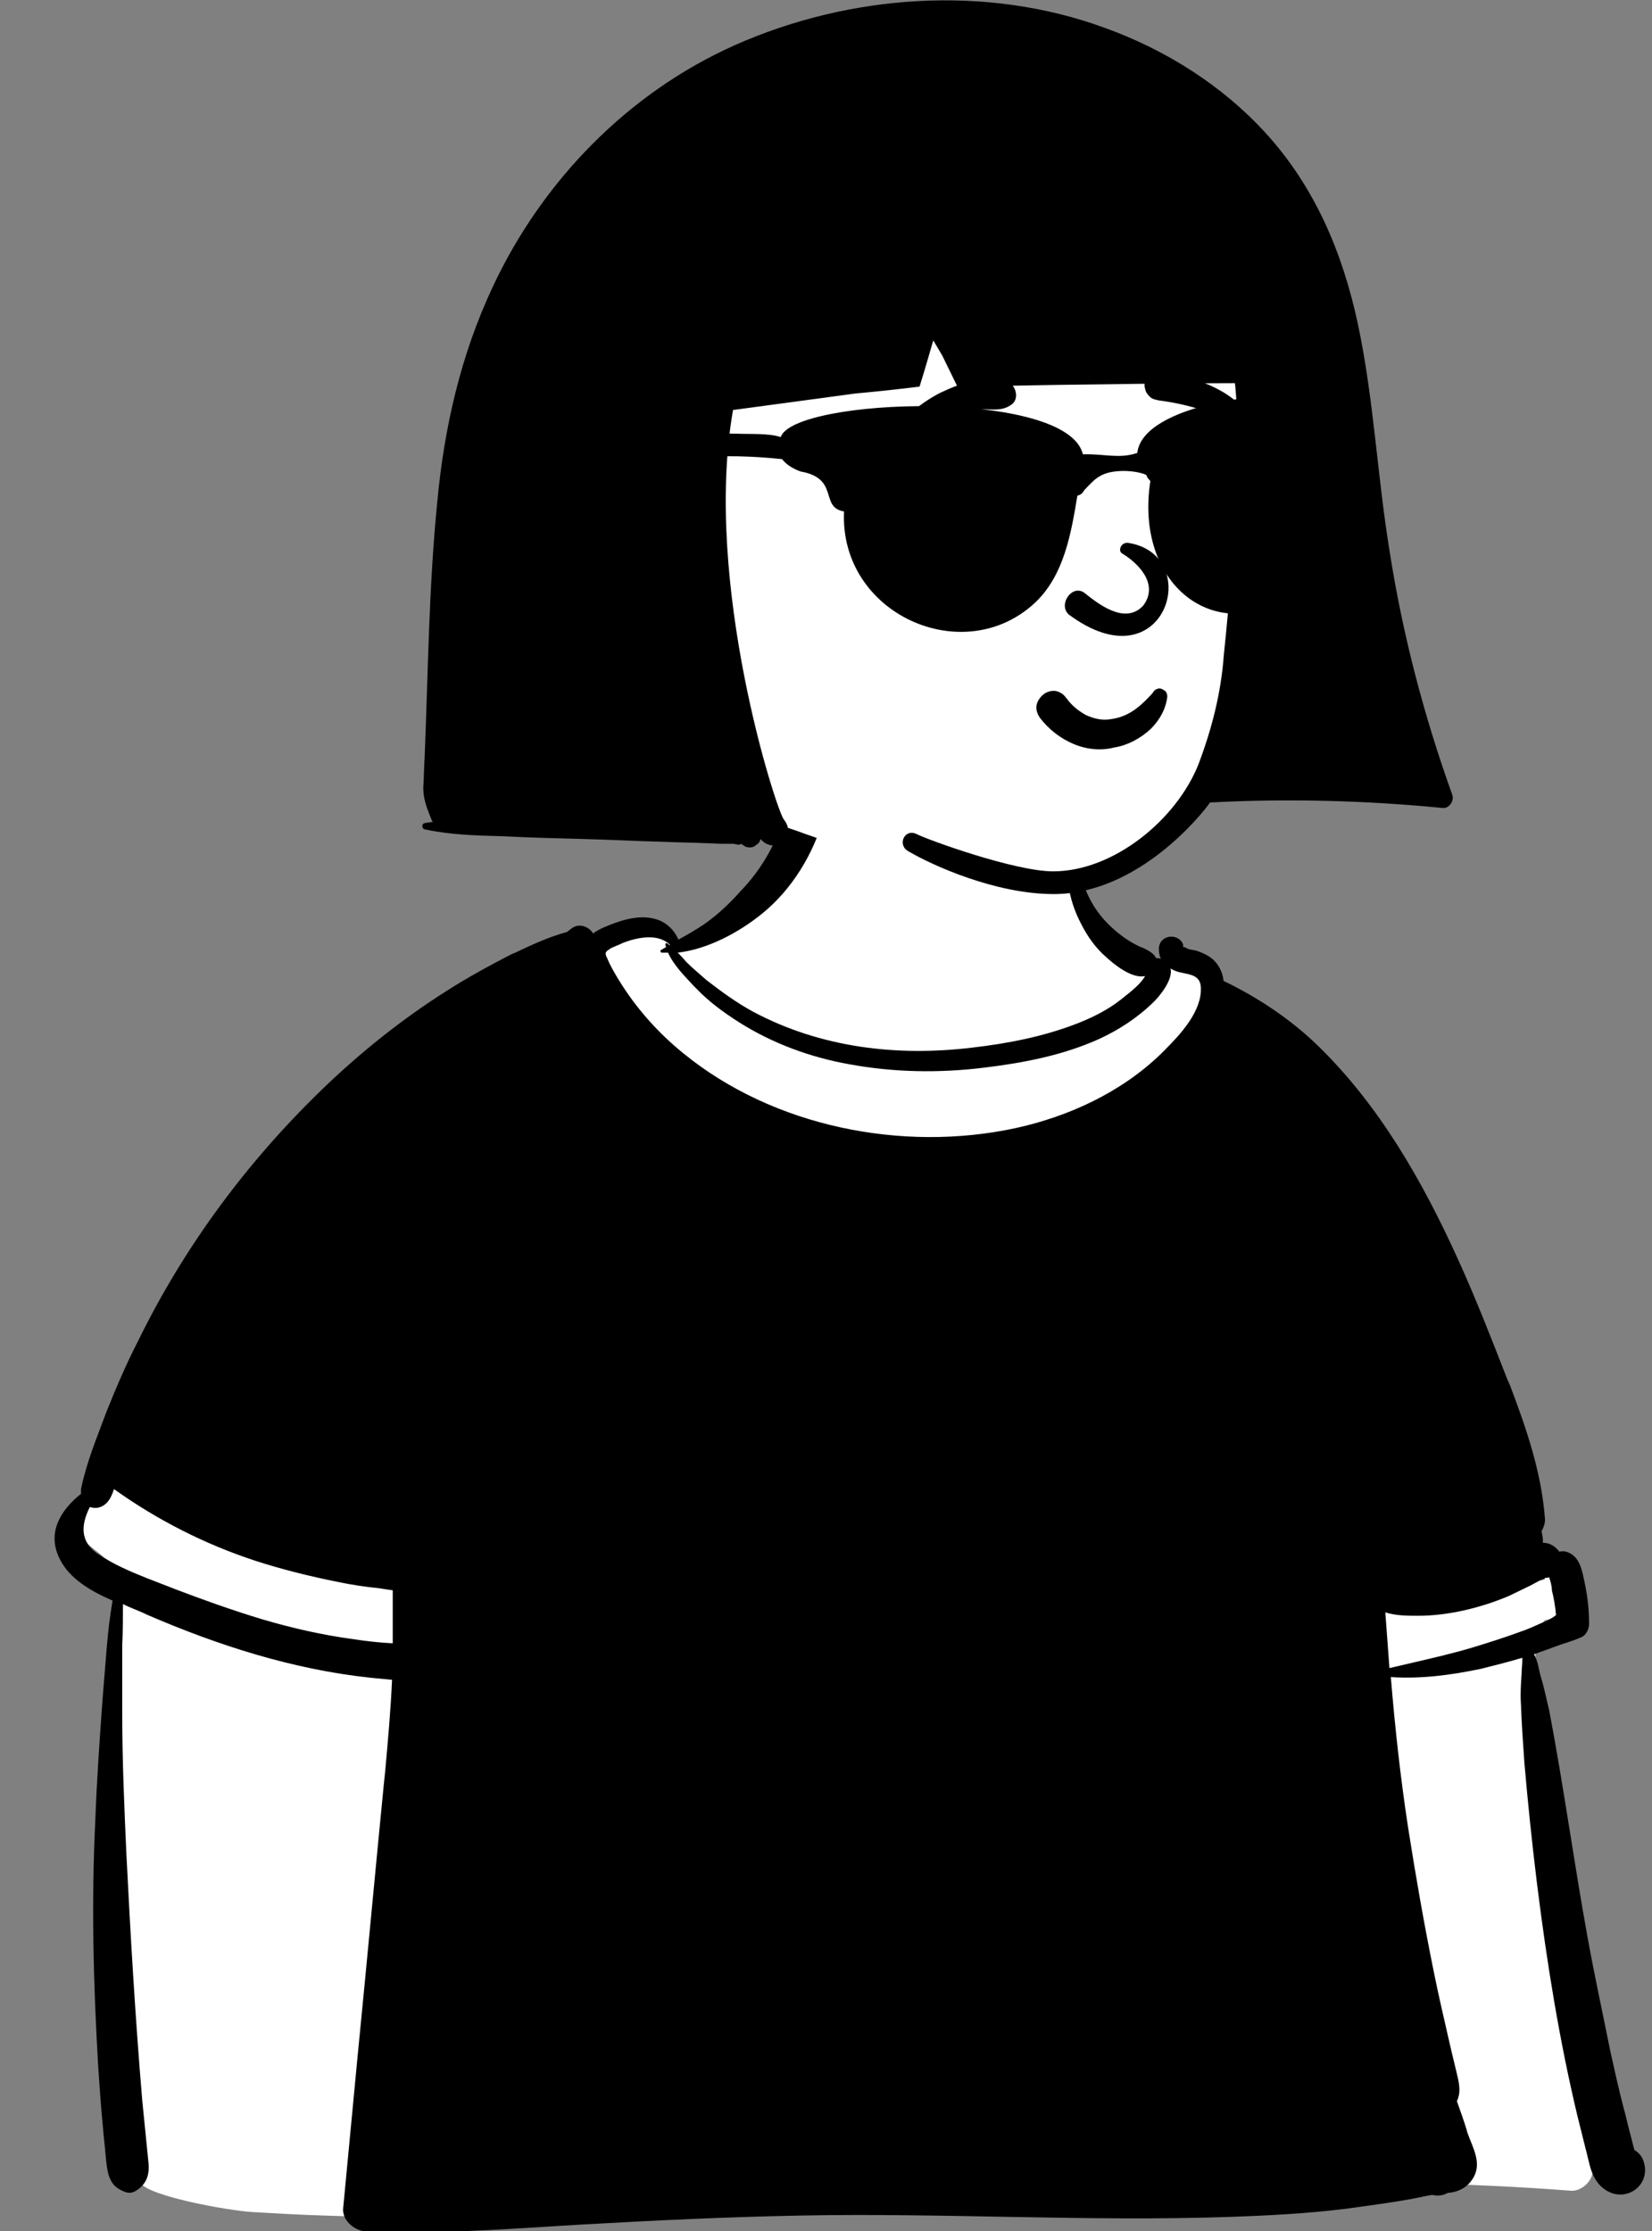
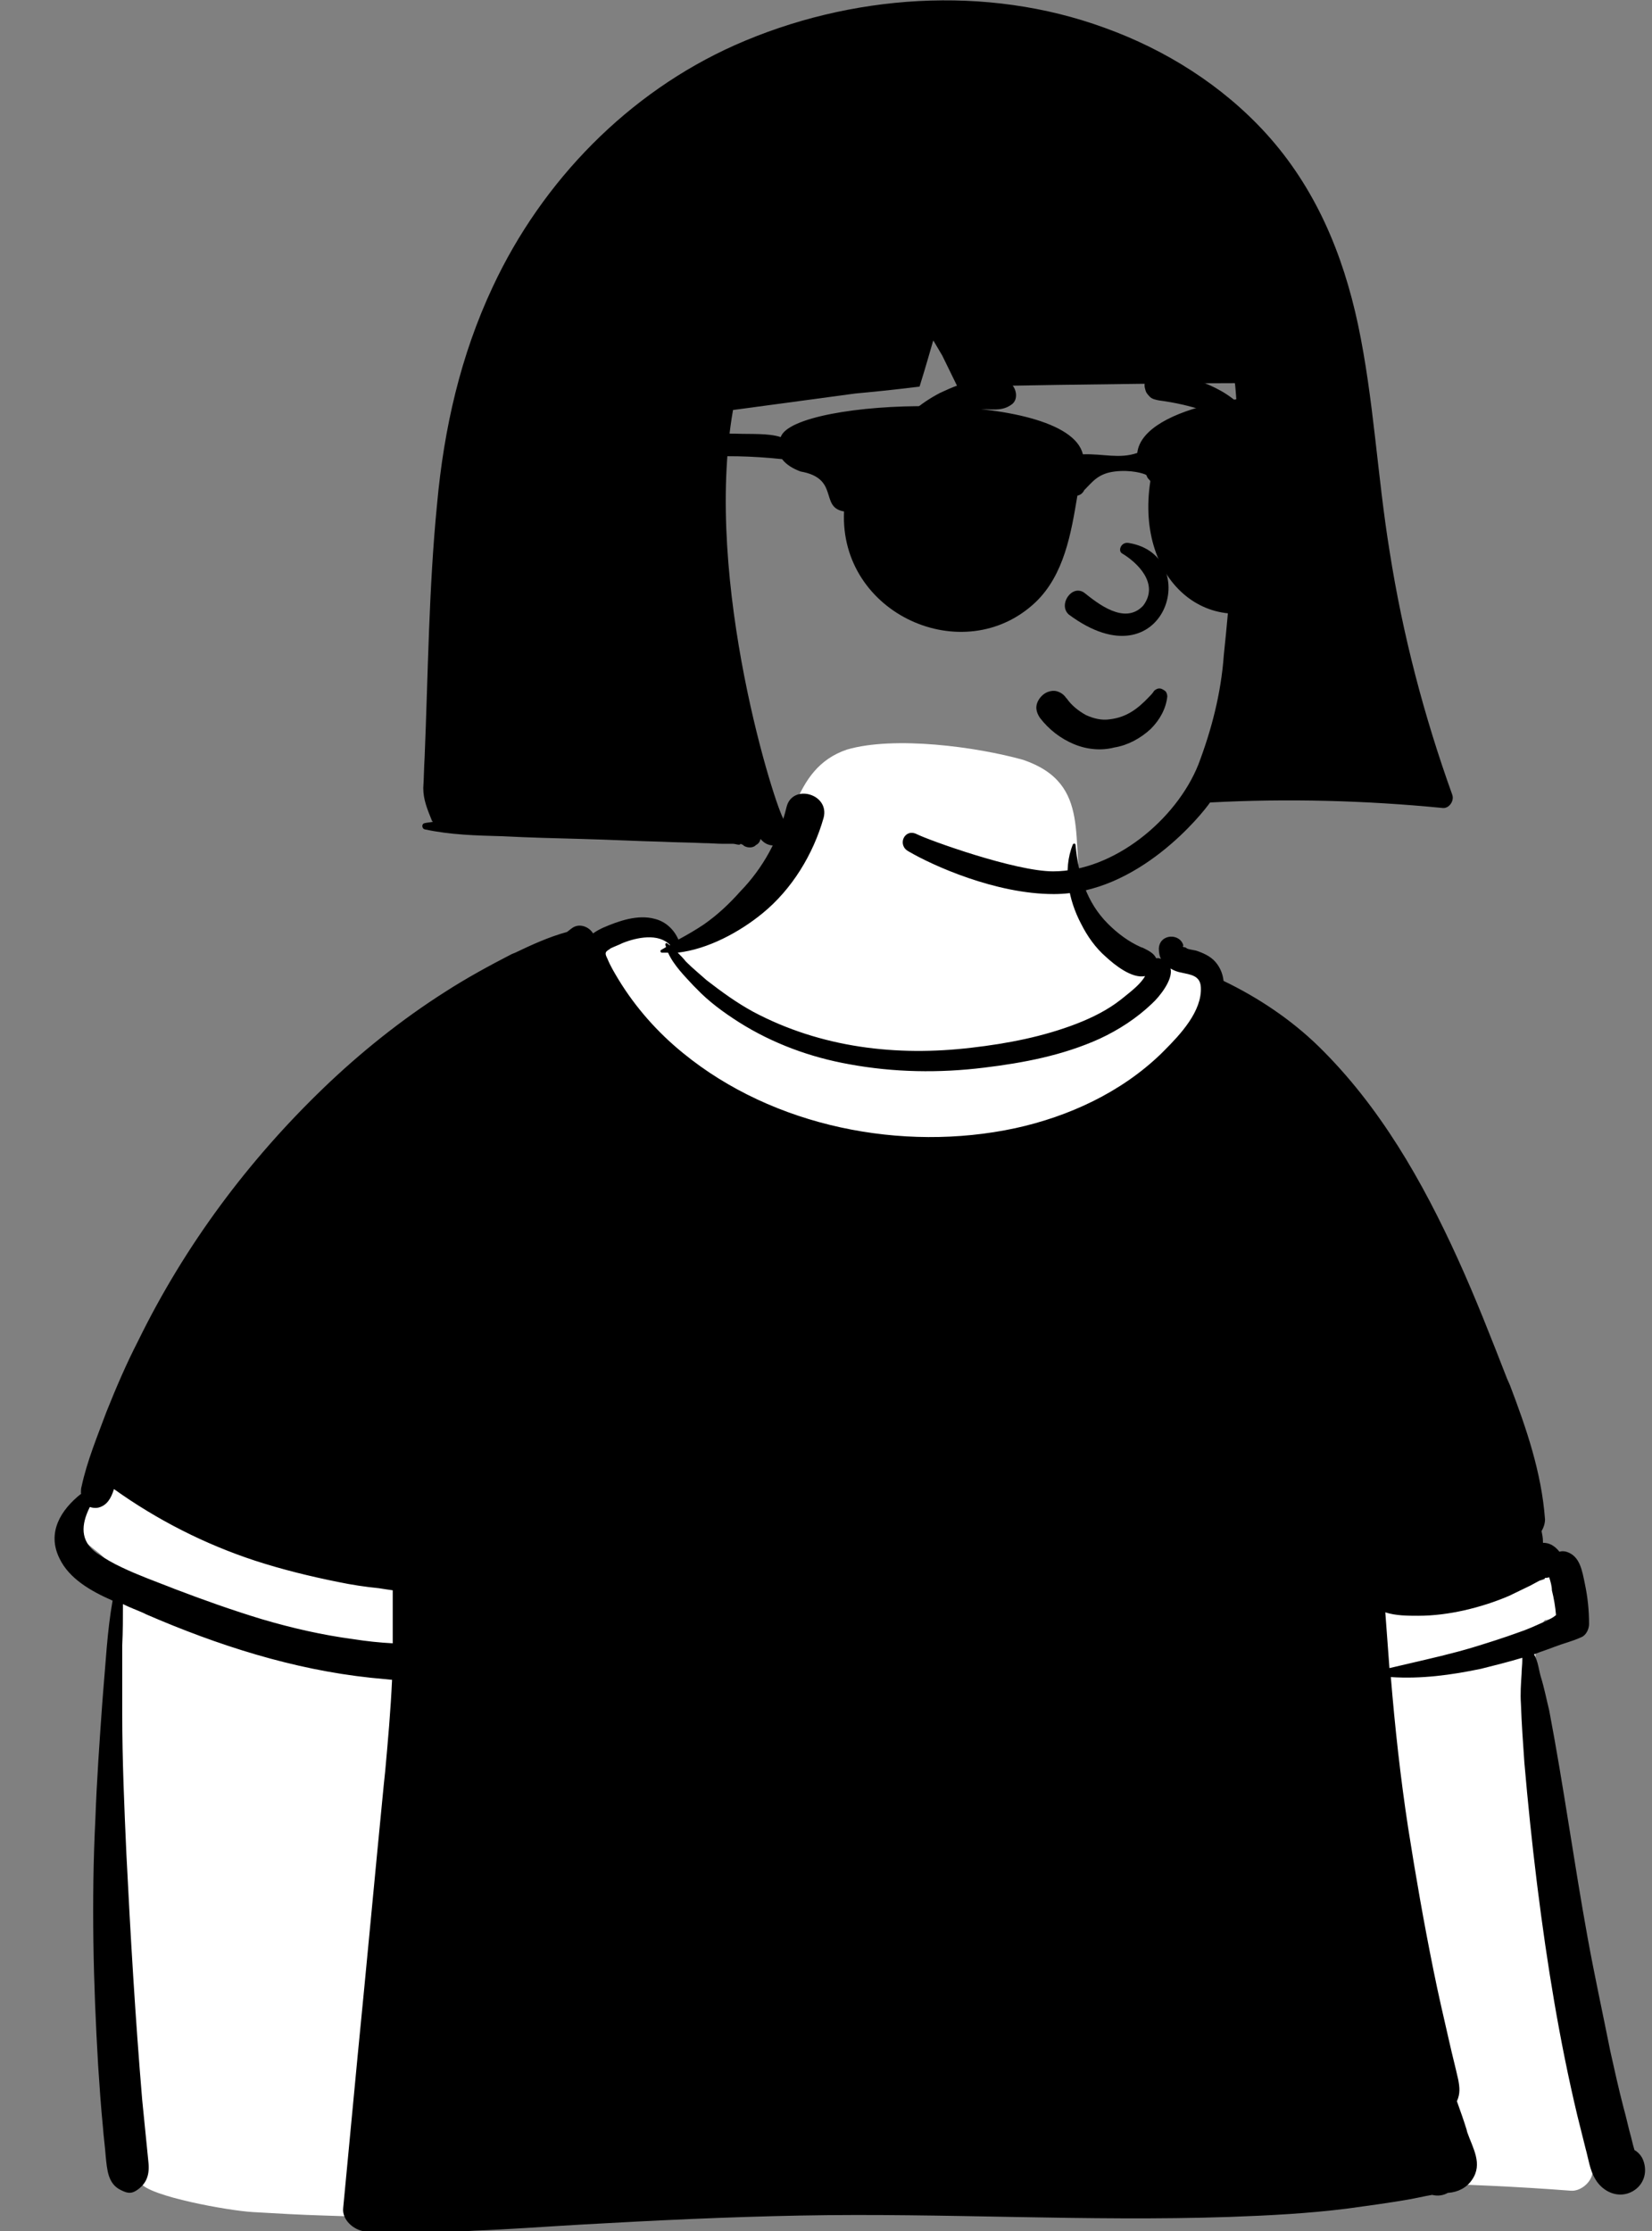
<svg xmlns="http://www.w3.org/2000/svg" version="1.1" id="Layer_1" x="0px" y="0px" viewBox="0 0 240 324" style="enable-background:new 0 0 240 324;" xml:space="preserve">
  <rect x="0" y="0" width="240" height="324" fill="#808080" stroke="none" />
  <style type="text/css"> .st0{fill:#FFFFFF;} </style>
  <title>peep-22</title>
  <desc>Created with Sketch.</desc>
  <g id="Introduction">
    <g id="variations" transform="translate(-846, -110)">
      <g id="images" transform="translate(126, 110)">
        <g id="a-person_x2F_bust" transform="translate(720, 0)">
          <g id="body_x2F_Sporty-Tee" transform="translate(31.056, 135.053)">
            <path id="_xD83C__xDFA8_-Background" class="st0" d="M5.7,186.2c3.4,0.2,6.9,0.4,10.3,0.5c44.9,1.7,89.7-3.4,134.5-4.6 c15.6-0.4,31.1-0.2,46.7,1c1.5,0.1,3.3-1.5,3.1-3.1c-2.9-24.8-6.5-49.6-8.3-74.6c0-1.3,0.2-2.6,0.6-3.9 c0.1-0.1,0.5-1.2,0.9-1.3c-0.1,0.1,0.5-0.1,0.1,0c2.3-0.4,4.5-2.8,2.8-5.1c-16.8-25.8-39.8-49.4-47.2-80 C147.4,7,141.1,6.5,134.4,3c-2.1-1.2-7.2-4.7-8.1-7.1c-2-8.7,1.5-17.1-8.7-20.6c-6.8-1.9-18.7-3.5-25.6-1.5 C83.7-23.4,84.3-14,79.5-7.5C77-3.8,72.7,1.4,68.7,1.9c-1.9,0.3-3.3-3.6-5.2-3.3C33.7,5.9-6.8,55.2-19.6,82.5 c-2.9,8.6,6.4,6,5.8,14.6c-0.7,16.4-2.2,37.4-1.3,53.8c0.9,9.5,0.2,19.5,3.2,28.7c-0.8,1,0.3,1.9,1.3,2.4 C-9.4,183.9,2.1,186,5.7,186.2z" />
            <path id="_xD83D__xDD8D_-Ink" d="M83.2-17.8c0.8-3.5,6.3-2,5.4,1.5C87.1-11,84-5.9,79.7-2.4c-3.3,2.7-7.9,5.2-12.3,5.7 c0.4,0.4,0.8,0.8,1.2,1.3c1,1,2,1.8,3,2.7c2.2,1.7,4.4,3.3,6.8,4.6c9.8,5.2,20.8,6.5,31.7,5.2c5.2-0.6,10.4-1.6,15.3-3.5 c2.3-0.9,4.5-2,6.4-3.5l0.5-0.4c1-0.8,2.4-1.9,3-3c-1.9,0.4-4.4-1.6-5.7-2.8c-1.5-1.3-2.7-3-3.6-4.8c-1.8-3.4-2.7-7.8-1.2-11.5 c0.1-0.2,0.4-0.2,0.4,0.1c0.4,4.3,1.6,8.3,4.7,11.4c1.4,1.4,3,2.6,4.8,3.4l0.3,0.1c0.8,0.4,1.6,0.8,1.9,1.5c0.1,0,0.2,0,0.4,0 c0.1,0,0.2,0.1,0.3,0.1c-0.2-0.4-0.3-0.9-0.3-1.5c0.1-2.2,3.2-2.3,3.6-0.3c-0.1-0.3-0.2,0,0,0.1c0,0,0,0,0-0.1l0,0l0,0l0,0.1 l0,0c0,0,0,0.1,0,0.1l0,0l0,0c0,0,0-0.1,0-0.1l0,0c0,0,0.1,0,0.1,0l0,0c0.1,0,0.3,0.1,0.4,0.2c0.5,0.2,1.1,0.2,1.6,0.4 c1.1,0.4,2.1,0.9,2.8,1.9c0.5,0.7,0.8,1.5,0.9,2.4c5,2.4,9.8,5.6,13.8,9.5c8.9,8.7,15.1,19.6,20.2,30.8 c2.6,5.7,4.9,11.6,7.2,17.5l0.4,0.9c2.4,6.3,4.6,12.7,5.1,19.5c0,0.6-0.2,1.2-0.5,1.7c0.1,0.5,0.2,1,0.2,1.5c0,0.1,0,0.2,0,0.2 c0.8,0,1.6,0.3,2.4,1.3c0.3-0.1,0.6-0.1,1,0c2,0.6,2.3,2.8,2.7,4.7c0.4,1.9,0.6,3.8,0.6,5.8c0,0.7-0.4,1.6-1.1,1.9 c-1.3,0.6-2.6,0.9-3.9,1.4c-1,0.4-2,0.7-3,1.1c0.6,1,0.7,2.3,1,3.3c0.5,1.6,0.8,3.2,1.2,4.8c2.1,11,3.6,22.1,5.6,33.1 c1,5.5,2.2,11,3.3,16.5c0.6,2.7,1.2,5.4,1.9,8.1c0.4,1.4,0.7,2.9,1.1,4.3c0.1,0.4,0.2,0.8,0.3,1.2l0.2,0.7l0,0 c0.4,0.2,0.8,0.6,1.1,1.1c0.9,1.8,0.4,3.9-1.4,4.9c-2,1.1-4.3,0.1-5.4-1.8c-0.8-1.3-1-3-1.4-4.4c-0.4-1.6-0.8-3.2-1.2-4.8 c-2.6-10.9-4.4-22-5.8-33.2l-0.1-0.8c-0.7-5.7-1.3-11.5-1.8-17.3c-0.2-2.8-0.4-5.7-0.5-8.5c-0.1-1.5,0-2.9,0.1-4.4 c0-0.6,0.1-1.3,0.1-1.9l0-0.1c0-0.1,0-0.1,0-0.2l0-0.1c-2,0.6-4,1.1-6,1.6c-4.3,0.9-8.7,1.5-13.1,1.2 c0.6,7.3,1.4,14.6,2.5,21.8c1.1,7,2.3,13.9,3.7,20.8c0.7,3.5,1.5,6.9,2.3,10.4c0.4,1.8,0.9,3.7,1.3,5.5c0.2,1.1,0.3,2-0.2,3.1 c0.5,1.4,1,2.8,1.4,4.1l0.1,0.4c0.8,2.3,2.3,4.6,0.7,6.9c-0.8,1.2-2.1,1.8-3.4,1.9c0,0,0,0-0.1,0c-0.7,0.4-1.5,0.5-2.3,0.3 c-1.2,0.2-2.4,0.5-3.6,0.7c-2.9,0.5-5.9,0.9-8.8,1.3c-5.6,0.7-11.3,1-17,1.2c-20.7,0.7-41.5-0.6-62.3-0.2 c-10.6,0.2-21.1,0.7-31.7,1.3c-5.3,0.3-10.5,0.7-15.8,0.9l-1.6,0.1c-4.7,0.2-9.4,0.4-14.1,0.1c-0.1,0-0.2,0-0.2-0.1 c-1.6-0.2-3.3-1.7-3.1-3.4c0.7-7.4,1.4-14.7,2.1-22.1c1.3-13.1,2.5-26.2,3.8-39.4l0.2-1.9c0.4-4.4,0.8-8.9,1-13.3 c-1-0.1-2.1-0.2-3.1-0.3c-11.3-1.2-22.2-4.7-32.6-9.2l-0.4-0.2c-0.9-0.4-2-0.8-3-1.3c0,2,0,4-0.1,6c0,3.3,0,6.6,0,9.9 c0,6.8,0.3,13.6,0.6,20.3c0.6,12,1.3,23.9,2.3,35.8c0.3,3,0.6,6,0.9,9c0.2,1.8-0.2,3.2-1.8,4.2c-0.8,0.5-1.4,0.3-2.2-0.1 c-1.9-0.9-2-3-2.2-4.9c-0.1-1.4-0.3-2.8-0.4-4.2c-0.3-3-0.5-6-0.7-9c-0.7-11.9-1-23.9-0.4-35.8c0.2-5.6,0.6-11.2,1-16.8 l0.1-1.3c0.4-4.5,0.6-9.1,1.4-13.6c-3.2-1.4-6.3-3.2-7.7-6.1c-1.9-3.8,0.2-7.1,3.1-9.4c0-0.4,0-0.8,0.1-1.1 c0.8-3.7,2.3-7.3,3.6-10.8c1.4-3.5,2.9-7,4.6-10.3C-4.2,45.8,5,33.5,15.9,23c5.4-5.2,11.4-10,17.7-14c3.1-2,6.4-3.8,9.7-5.5 l0.5-0.2c2.3-1.1,4.9-2.3,7.5-3c0.3-0.2,0.5-0.4,0.8-0.6c1-0.7,2.4-0.2,3,0.8c0.3-0.2,0.6-0.4,1-0.6l0.4-0.2 c2.3-1,5.1-2,7.6-1.3c1.6,0.4,2.8,1.6,3.4,3c1.3-0.7,2.5-1.4,3.7-2.2c2-1.4,3.7-3,5.3-4.8C79.8-9,82.1-13.2,83.2-17.8z M194,94 c-0.2,0.1-0.4,0.1-0.7,0.1c0.4,0.1-0.4,0.3-0.7,0.4l0,0c-0.4,0.2-0.9,0.5-1.3,0.7c-1,0.5-2.1,1-3.1,1.5 c-2.1,0.9-4.3,1.6-6.5,2.1c-2.2,0.5-4.5,0.8-6.7,0.8c-1.5,0-3.3,0-4.8-0.5c0.2,2.7,0.4,5.4,0.6,8.1l3-0.7 c3-0.7,6.1-1.4,9.1-2.3c2.3-0.7,4.5-1.4,6.7-2.2c1.2-0.4,2.3-0.9,3.4-1.4c0.6-0.2,1.1-0.5,1.6-0.8l0.4-0.3 c-0.1-1.2-0.3-2.4-0.6-3.6C194.4,95.3,194.2,94.6,194,94z M-14.5,81.2c-0.4,1.3-1,2.4-2.3,2.7c-0.5,0.1-0.9,0-1.2-0.1l-0.1,0.2 c-1.1,2.3-1.4,4.7,1.1,6.5c1.2,0.8,2.4,1.5,3.7,2.1c2.3,1.1,4.8,2,7.1,2.9l0.5,0.2c4.2,1.6,8.4,3.1,12.7,4.4 c4.4,1.3,8.8,2.3,13.3,2.9c1.9,0.3,3.8,0.5,5.7,0.6c0-2.6,0-5.2,0-7.7c-0.7-0.1-1.4-0.2-2-0.3c-2-0.2-4-0.5-5.9-0.9 C14.1,93.9,10,92.9,6,91.6C-1.3,89.2-8.2,85.7-14.5,81.2z M66.3,2.2c-1.7-1.8-4.9-1.1-6.9-0.3c-0.6,0.3-1.2,0.5-1.8,0.8 l-0.1,0.1c-0.7,0.4-0.7,0.6-0.3,1.4c0.4,1,1,2,1.6,3c2.5,4.1,5.7,7.7,9.4,10.7c13.1,10.7,31.8,14.4,48.2,10.9 c7.8-1.7,15.4-5.2,21.2-10.8l0.5-0.5c2.3-2.3,5.5-5.7,5.3-9.2c-0.1-1.7-1.5-1.8-2.8-2.1c-0.6-0.1-1.1-0.3-1.6-0.6 c0.4,1.6-1.6,4.1-2.7,5.1c-2.2,2.1-4.8,3.8-7.6,5.1c-5.3,2.4-11,3.5-16.8,4.2c-6.5,0.8-13.1,0.7-19.6-0.5c-5.6-1-11.1-3-16-6.1 c-2.2-1.4-4.4-3-6.2-4.9l-0.4-0.4c-1.3-1.4-2.9-3-3.7-4.8c-0.3,0-0.6,0-0.9,0c-0.2,0-0.3-0.3-0.1-0.4c0.2-0.1,0.5-0.3,0.7-0.4 c0-0.1-0.1-0.3-0.1-0.4c0-0.1,0.1-0.2,0.2-0.2c0.1,0.1,0.3,0.2,0.4,0.3C66.2,2.3,66.2,2.2,66.3,2.2z" />
          </g>
          <g id="head_x2F_Bangs-2" transform="translate(78.592, 38.043)">
-             <path id="_xD83C__xDFA8_-Background_1_" class="st0" d="M101.5-6C84.3-17.4,49.7-16.2,30.8-9.2C12.3-3.3,5.8,13,2.7,30.7 C-1,50.6-0.5,79.2,26.3,78.9c3.8,1.8,8,2.6,11.9,4.1c5.3,1.8,10.6,4,16,5.6c10.7,3.4,22.6,3.1,32.7-1.9 c5.6-2.7,7.9-6.9,11.6-11.4c10.7-13.1,16-31.8,15.5-48.4C113.2,15.2,111.3,1.7,101.5-6z" />
            <path id="_xD83D__xDD8D_-Ink_1_" d="M123.3,42.1c-1.8-11-2.3-22.1-4.6-33c-2.2-10.3-6.2-19.9-13.4-27.8 C99-25.6,90.8-30.8,81.9-34c-17.2-6.3-37-4.9-53.7,2.5C12.7-24.6,0.2-11.8-7,3.6c-4.7,10-7.1,20.6-8.1,31.6 c-1.2,12.2-1.3,24.5-1.8,36.7c-0.1,1.5-0.1,3-0.2,4.5c0,1.7,0.6,3.1,1.2,4.6c0,0.1,0.1,0.2,0.2,0.3c-0.4,0.1-0.8,0.1-1.2,0.2 c-0.5,0.1-0.4,0.8,0,0.9c3.7,0.8,7.5,0.9,11.3,1c3.9,0.2,7.8,0.3,11.7,0.4c3.8,0.1,7.6,0.3,11.5,0.4c2,0.1,4,0.1,6,0.2 c1,0,1.9,0.1,2.9,0.1c0.5,0,1,0,1.4,0c0.4,0,1,0.3,1.1,0c0.1,0,0.1,0.1,0.2,0.1c0.1,0,0.2,0.1,0.3,0.2c0.5,0.3,1.2,0.3,1.6,0 c0,0,0.1-0.1,0.1-0.1c0.4-0.2,0.6-0.5,0.7-0.9c2,2.4,5.4-0.3,3.4-2.8c-1.1-1.3-11.8-34.4-7.4-59.5l17.8-2.4 c2.2-0.2,5.3-0.5,9.3-1c1-3.2,1.6-5.4,1.9-6.4c0-0.1,0.1-0.2,0.1-0.3c0.4,0.7,0.9,1.5,1.3,2.2l2.2,4.5 c21.6-0.4,35-0.5,40.3-0.5c0.1,0,0.8,9.7,0.5,13.9c-0.6,8.5-1.2,17.1-2.1,25.6C98.8,62.7,97.4,68,95.5,73 C92.3,81,83.2,88.5,74.4,88.5c-5.5,0-18-4.5-19.8-5.4c-1.8-0.9-2.9,1.6-1.2,2.5c3.4,2,12.6,6.2,21.1,6.2 c12.3,0,21.6-11.7,22.7-13.3c11.2-0.6,22.6-0.3,33.8,0.8c0.9,0.1,1.7-1,1.4-1.9C128.3,66,125.2,54.2,123.3,42.1z" />
          </g>
          <g id="face_x2F_Smiling" transform="translate(112.183, 77.354)">
            <path id="_xD83D__xDD8D_-Ink_2_" d="M43.8,30.7c-1.9-0.8-3.6-2.1-4.9-3.8c-0.4-0.6-0.6-1.2-0.5-1.8c0.1-0.6,0.5-1.2,1-1.6 c0.5-0.4,1.2-0.6,1.8-0.5c0.5,0.1,1.1,0.4,1.5,1l0.1,0.1c0.7,1,1.7,1.8,2.8,2.4c1.1,0.5,2.3,0.8,3.5,0.6c2.4-0.3,4-1.5,5.7-3.3 c0.2-0.2,0.4-0.4,0.6-0.7c0.1-0.2,0.3-0.3,0.5-0.4c0.2-0.1,0.5-0.1,0.7,0c0.2,0.1,0.4,0.2,0.6,0.4c0.1,0.2,0.2,0.4,0.2,0.7 c-0.2,1.8-1.1,3.4-2.4,4.7c-1.5,1.4-3.4,2.4-5.3,2.7C47.8,31.7,45.7,31.5,43.8,30.7L43.8,30.7z M50.8,3 c2.2,1.3,5.5,4.4,3.1,7.6c-2.7,2.9-6.7-0.4-8.6-1.9c-1.8-1.2-3.8,1.8-2.2,3.2c14,10.4,19.7-8.6,8.7-10.4 C50.7,1.3,50.2,2.6,50.8,3z M25.6-9.1c0.2-3,4.8-3.6,5.2-0.7c0.4,2.6-0.1,5-1.3,7.4c-1.1,2.3-4,1.2-4.2-0.9 C25.1-6,25.5-7.2,25.6-9.1z M60-10.4c0.6-0.8,1.5-1.4,2.6-1.1c3.4,1,2.4,5.8,1.2,8.2c-0.6,1.3-2.8,1.6-3.7,0.5 c-1.5-1.8-2.3-5.5-0.3-7.3C59.9-10.2,59.9-10.3,60-10.4z M29.5-22.1l0.5-0.1c1.7-0.3,3.7-0.6,4.9,0.8c0.6,0.7,0.8,2,0,2.7 c-1.5,1.2-3.1,0.7-4.9,0.8c-1.5,0.1-2.9,0.3-4.3,0.7c-3.1,0.9-5.6,2.5-8.2,4.3c-0.3,0.2-0.7-0.2-0.5-0.5c1.5-3,4.5-5.4,7.4-6.9 C26.1-21.1,27.8-21.8,29.5-22.1z M56.9-23.4l0.4,0.1c4.5,0.9,10.3,2.8,12.4,7.2c0.1,0.6,0,0.8-0.1,0.8l0,0 c-0.1,0.1-0.1,0.2-0.4,0.3c-0.1,0-0.2,0-0.2-0.1c-1-0.3-1.7-0.6-2.5-1l-0.8-0.4c-0.9-0.5-1.9-0.9-2.9-1.2 c-2.1-0.7-4.3-1.2-6.6-1.5c-0.5-0.1-1-0.2-1.3-0.5c-0.3-0.3-0.6-0.6-0.7-1.1c-0.2-0.6-0.1-1.1,0.2-1.7c0.3-0.4,0.6-0.7,1-0.9 C55.9-23.5,56.4-23.5,56.9-23.4z" />
          </g>
          <g id="facial-hair_x2F__x2A_-None" transform="translate(104.577, 109.479)"> </g>
          <g id="accessories_x2F_Sunglasses-2" transform="translate(88.521, 88.978)">
            <path id="_xD83D__xDD8D_-Ink_3_" d="M107.7-30.4c-0.2,0-0.5-0.1-0.7-0.1c-0.2-0.1-0.4-0.2-0.7-0.2c-0.6-0.1-1.1-0.2-1.7-0.3 c-8.2-1.8-27.1,0.8-27.9,7.8c-2.6,0.9-4.9,0.1-7.9,0.2c-2.3-9.6-42-8.2-43.9-2.5c0,0,0,0,0,0c-1.8-0.6-4.5-0.4-6.6-0.5 c-4.5-0.1-9,0.3-13.4,1.3C-3.3-23.6-14.5-22-8.8-11.8c0,0,0,0,0,0l0,0c1,1,2.7,0.2,2.7-1.2c-1.9-4.9,2.4-5.4,5.8-6.8 c8.3-3,16.8-3.4,25.4-2.5c0.6,0.8,1.6,1.4,2.7,1.8c5.7,1,2.7,5.2,6.3,5.8C33.4,0.2,51.5,8.3,61.9-1.5C66.1-5.5,67.1-11.6,68-17 c0.5-0.1,0.8-0.4,1-0.8c1.2-1.2,2-2.4,4.4-2.7c2.4-0.3,4.3,0.3,4.6,0.5c0.1,0.1,0.1,0.3,0.2,0.4c0.1,0.2,0.3,0.3,0.4,0.5 C76.3-4.3,87.8,5.1,99.4-2.6c5-4.7,6.1-12,6.3-18.5c0.7-0.4,1.1-1.2,0.9-2.2c-0.3-1.4,0.4-2.6,1.7-3.2 C109.8-27.3,109.5-30.1,107.7-30.4 M57.9-23.4c-1.4-0.3-2.1,1.9-0.6,2.2c1,0.2,1.9,0.7,2.5,1.6l0.1,0.1c0.8,1.3,2.8,0.1,2-1.2 C60.9-22.1,59.5-23.1,57.9-23.4z M100.1-24.8c-0.5-0.4-1.3-0.1-1.6,0.4c-0.3,0.6-0.1,1.2,0.4,1.5l0,0c0.4,0.3,0.9,0.9,0.9,1.4 l0,0.1c0.1,1.5,2.4,1.5,2.3,0C102.1-22.8,101.2-24,100.1-24.8z" />
          </g>
        </g>
      </g>
    </g>
  </g>
</svg>